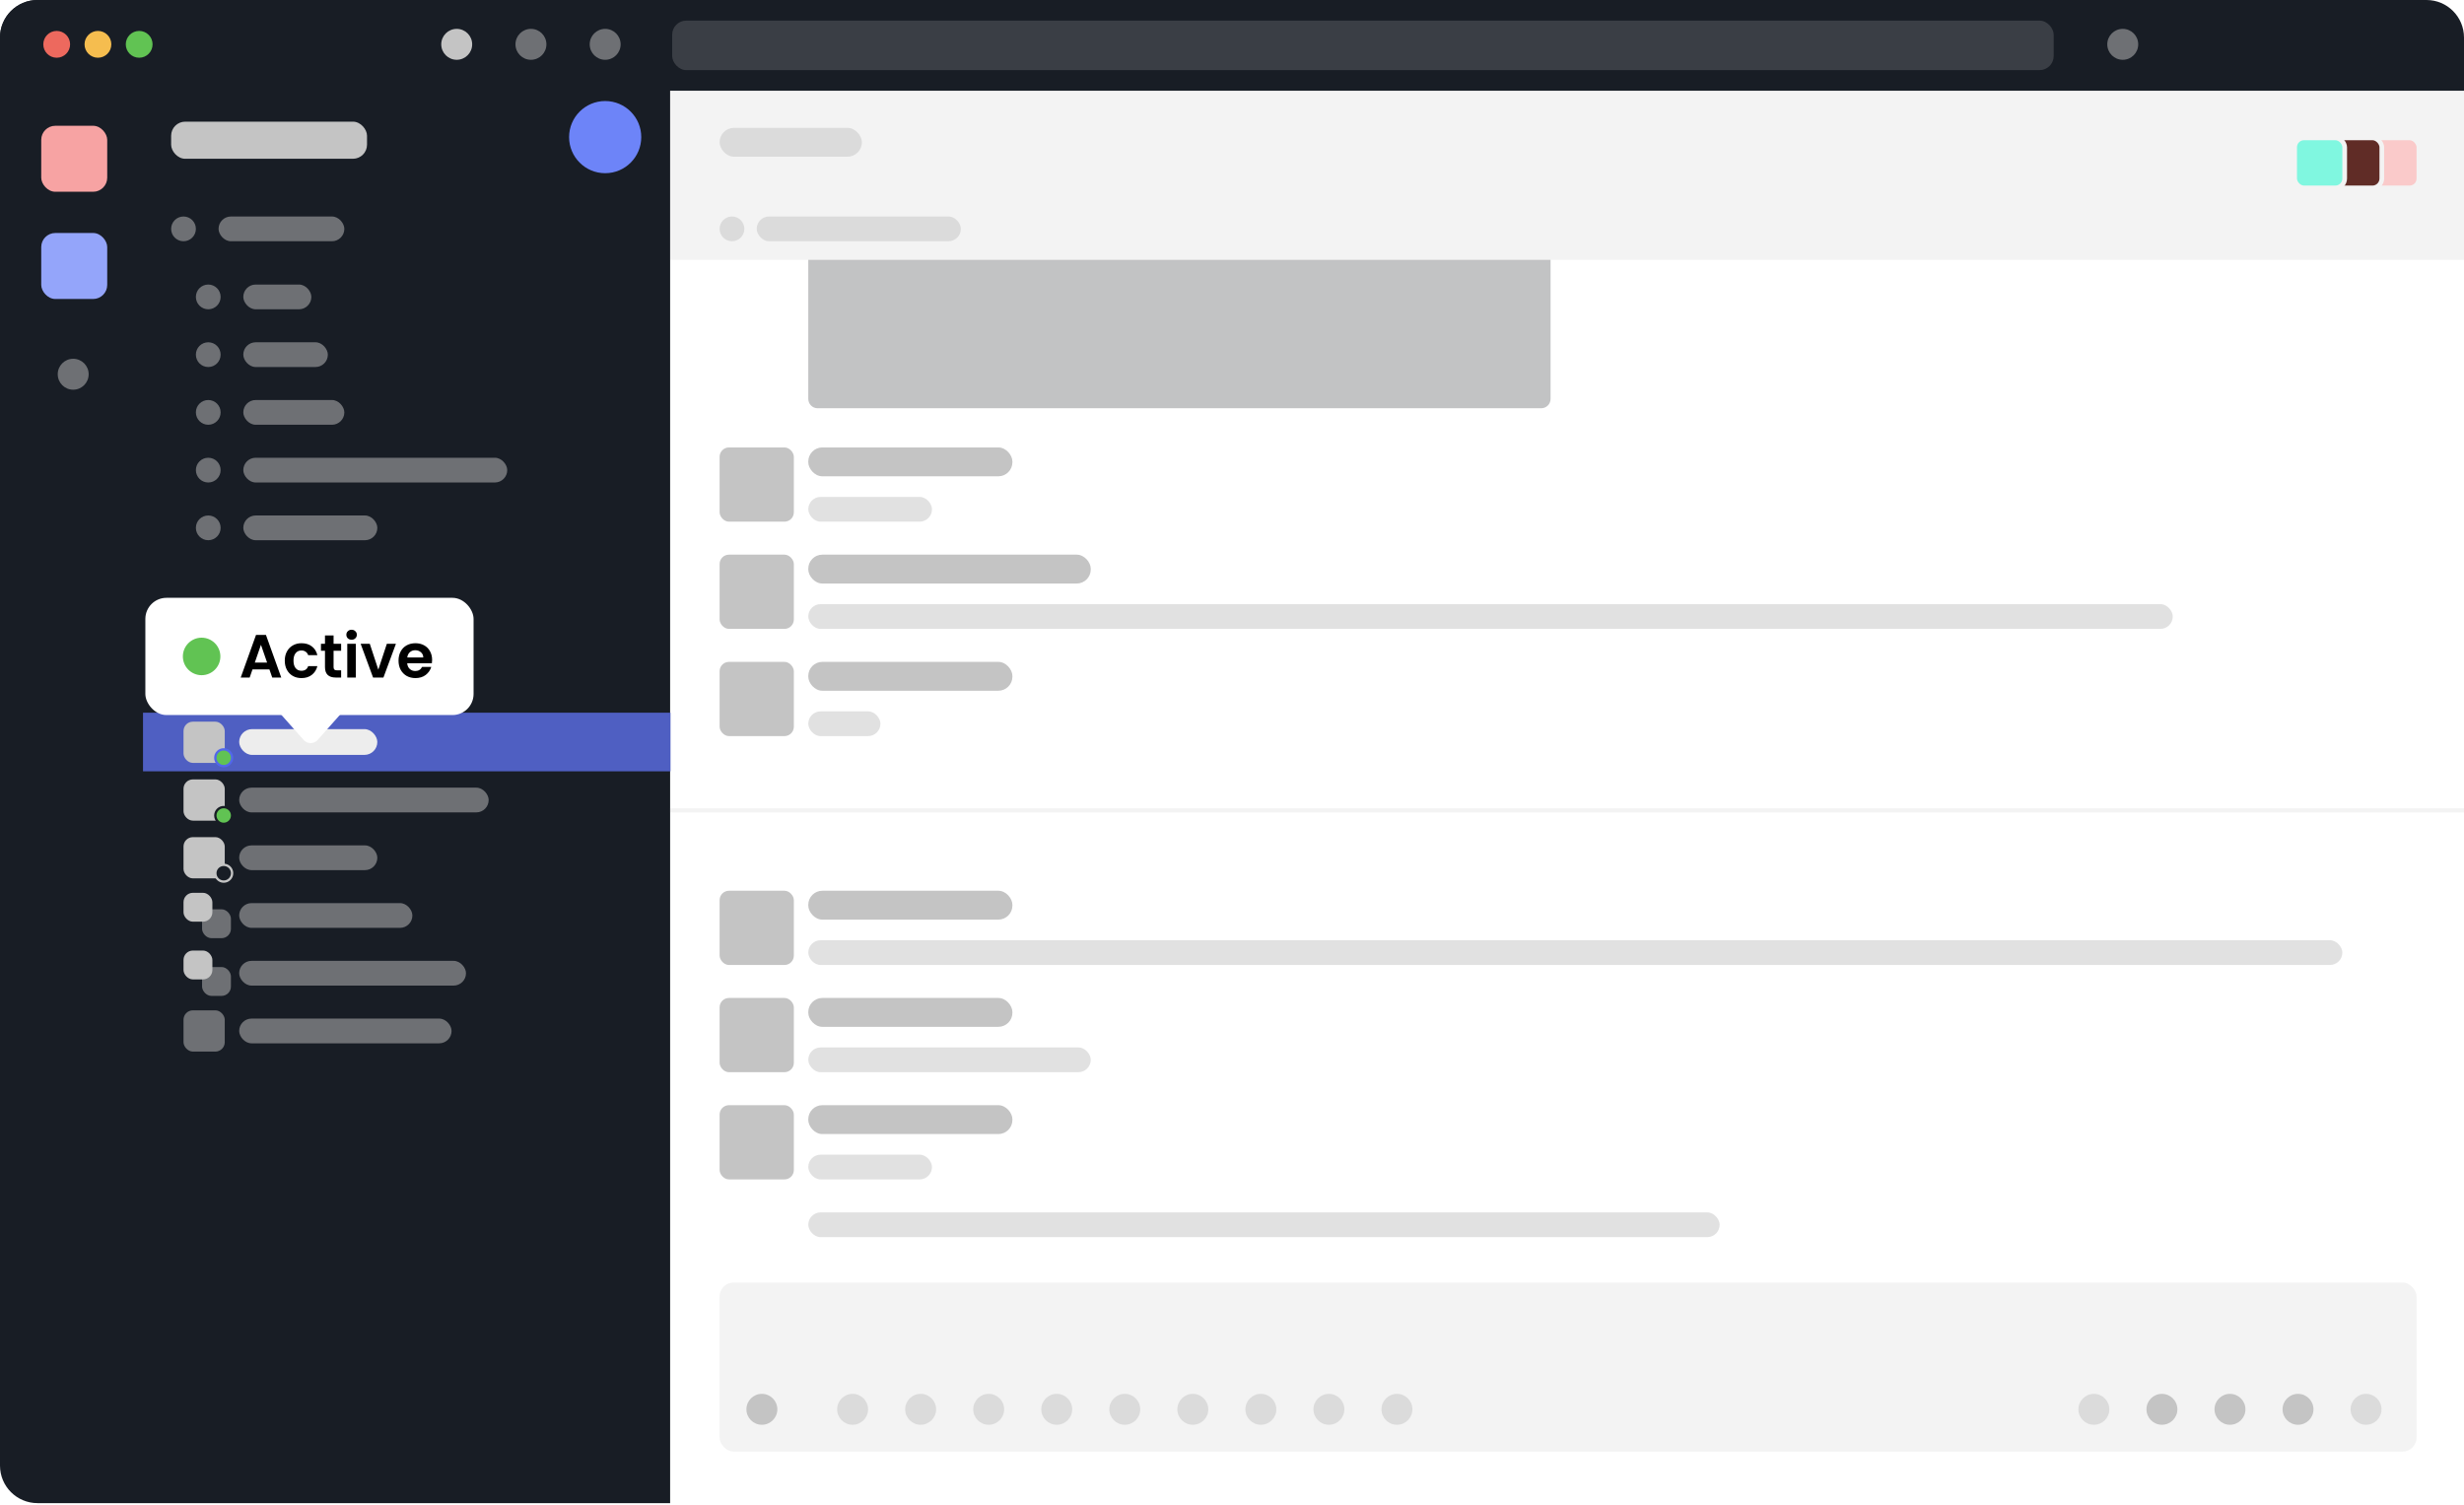
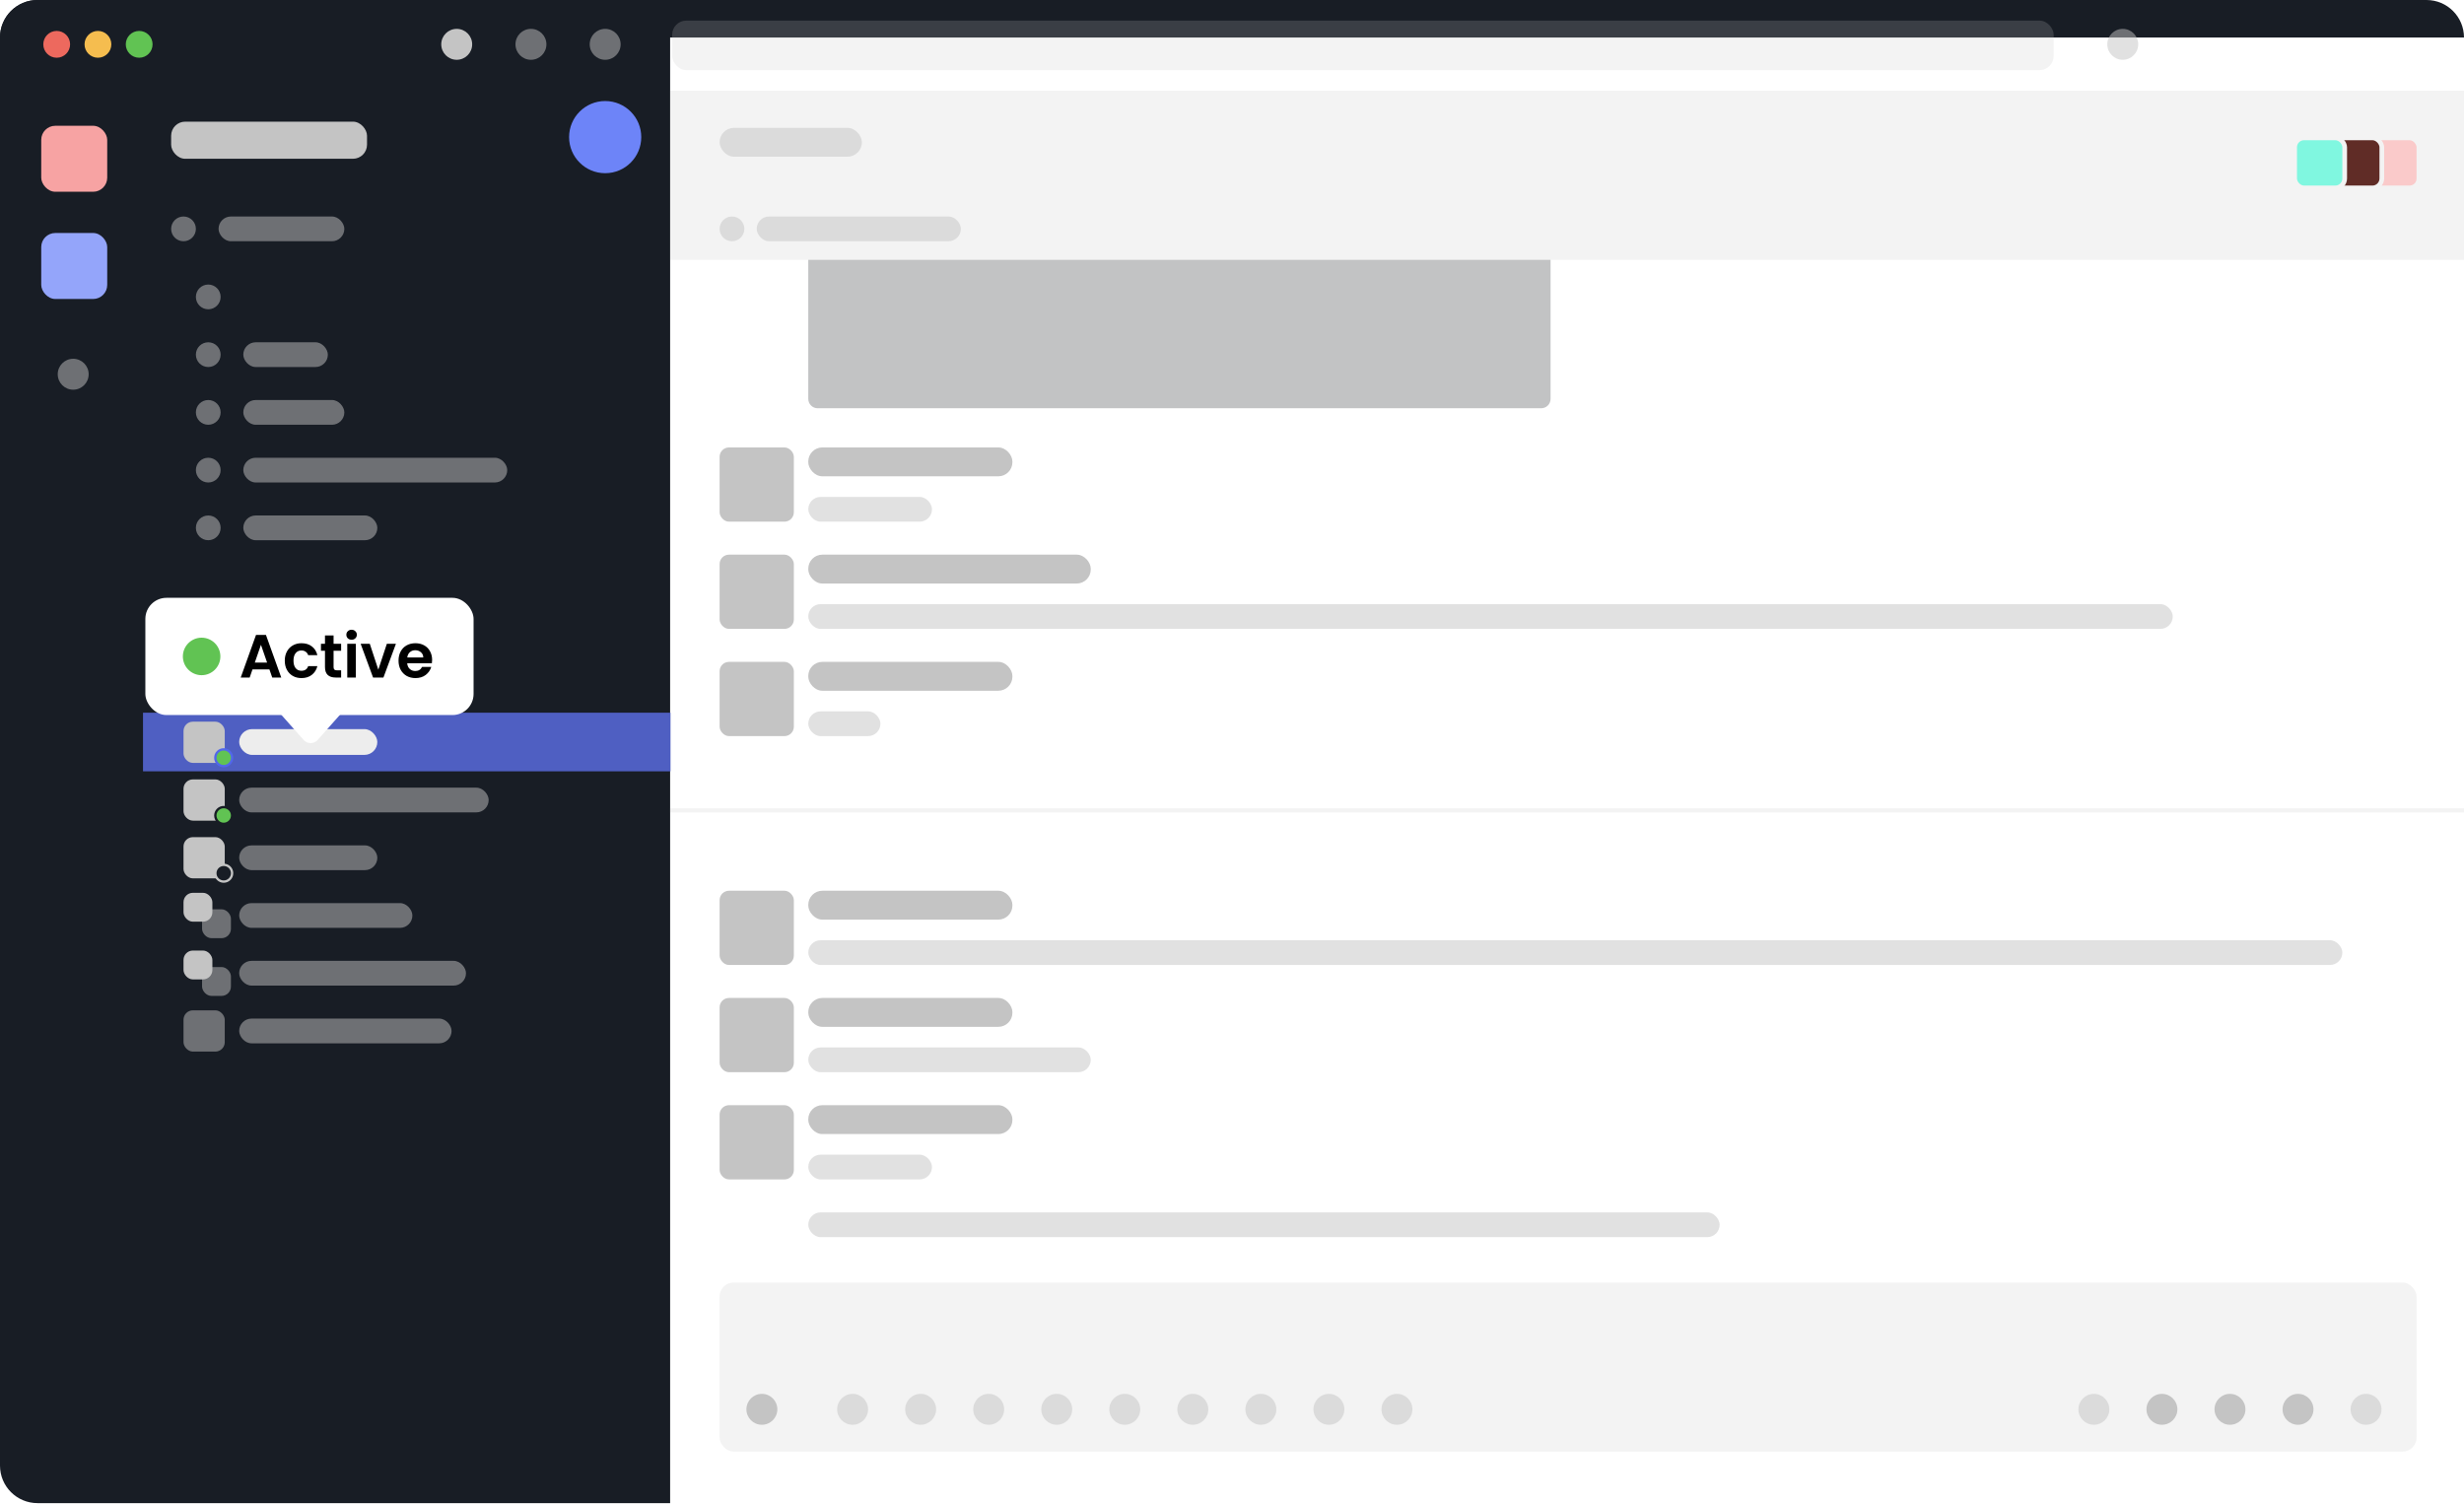
<svg xmlns="http://www.w3.org/2000/svg" xmlns:ns1="http://sodipodi.sourceforge.net/DTD/sodipodi-0.dtd" xmlns:ns2="http://www.inkscape.org/namespaces/inkscape" xmlns:xlink="http://www.w3.org/1999/xlink" width="1051" height="642" viewBox="0 0 1051 642" fill="none" version="1.1" id="svg217" ns1:docname="slack-active-status.svg" ns2:version="1.1 (c68e22c387, 2021-05-23)">
  <ns1:namedview id="namedview219" pagecolor="#ffffff" bordercolor="#666666" borderopacity="1.0" ns2:pageshadow="2" ns2:pageopacity="0.0" ns2:pagecheckerboard="0" showgrid="false" ns2:zoom="1.3598131" ns2:cx="145.97595" ns2:cy="290.8488" ns2:window-width="1280" ns2:window-height="1377" ns2:window-x="1280" ns2:window-y="32" ns2:window-maximized="0" ns2:current-layer="svg217" />
  <rect width="1051" height="641.154" rx="16" fill="white" id="rect2" />
  <path d="M0 16C0 7.163 7.163 0 16 0H285.837V641.154H16C7.163 641.154 0 633.991 0 625.154V16Z" fill="#181D25" id="path4" />
-   <path d="M0 16C0 7.163 7.163 0 16 0H1035C1043.84 0 1051 7.163 1051 16V38.698H0V16Z" fill="#181D25" id="path6" />
+   <path d="M0 16C0 7.163 7.163 0 16 0H1035C1043.84 0 1051 7.163 1051 16H0V16Z" fill="#181D25" id="path6" />
  <circle cx="24.186" cy="18.909" r="5.717" fill="#ED695E" id="circle8" />
  <circle cx="41.776" cy="18.909" r="5.717" fill="#F5BD4F" id="circle10" />
  <circle cx="31.222" cy="159.629" r="6.596" fill="#C4C4C4" fill-opacity="0.5" id="circle12" />
  <circle cx="194.809" cy="18.909" r="6.596" fill="#C4C4C4" id="circle14" />
  <circle cx="226.47" cy="18.909" r="6.596" fill="#C4C4C4" fill-opacity="0.5" id="circle16" />
  <circle cx="258.132" cy="18.909" r="6.596" fill="#C4C4C4" fill-opacity="0.5" id="circle18" />
  <circle cx="905.443" cy="18.909" r="6.596" fill="#C4C4C4" fill-opacity="0.5" id="circle20" />
  <circle cx="258.132" cy="58.486" r="15.391" fill="#5267EA" id="circle22" style="fill:url(#linearGradient2026);fill-opacity:1.0" />
  <circle cx="59.366" cy="18.909" r="5.717" fill="#61C353" id="circle24" />
  <circle cx="312.222" cy="97.624" r="5.277" fill="#C4C4C4" fill-opacity="0.5" id="circle26" />
  <rect x="17.59" y="53.649" width="28.144" height="28.144" rx="6" fill="#E29EB2" id="rect28" style="fill:url(#linearGradient2038);fill-opacity:1" />
  <rect x="286.716" y="8.795" width="589.264" height="21.108" rx="6" fill="#C4C4C4" fill-opacity="0.2" id="rect30" />
  <rect x="72.998" y="51.891" width="83.552" height="15.831" rx="6" fill="#C4C4C4" id="rect32" />
  <rect x="322.775" y="92.347" width="87.07" height="10.554" rx="5.277" fill="#C4C4C4" fill-opacity="0.5" id="rect34" />
  <rect x="306.945" y="54.529" width="60.685" height="12.313" rx="6.156" fill="#C4C4C4" fill-opacity="0.5" id="rect36" />
  <rect x="17.59" y="99.383" width="28.144" height="28.144" rx="6" fill="#F6C765" id="rect38" style="fill:url(#linearGradient1898);fill-opacity:1.0" />
  <circle cx="88.83" cy="126.648" r="5.277" fill="#C4C4C4" fill-opacity="0.5" id="circle40" />
  <circle cx="88.83" cy="151.274" r="5.277" fill="#C4C4C4" fill-opacity="0.5" id="circle42" />
  <circle cx="88.83" cy="175.9" r="5.277" fill="#C4C4C4" fill-opacity="0.5" id="circle44" />
  <circle cx="88.83" cy="200.526" r="5.277" fill="#C4C4C4" fill-opacity="0.5" id="circle46" />
  <circle cx="88.83" cy="225.152" r="5.277" fill="#C4C4C4" fill-opacity="0.5" id="circle48" />
  <circle cx="78.275" cy="97.624" r="5.277" fill="#C4C4C4" fill-opacity="0.5" id="circle50" />
  <circle cx="78.275" cy="263.849" r="5.277" fill="#C4C4C4" fill-opacity="0.5" id="circle52" />
-   <rect x="103.781" y="121.371" width="29.023" height="10.554" rx="5.277" fill="#C4C4C4" fill-opacity="0.5" id="rect54" />
  <rect x="103.781" y="145.997" width="36.059" height="10.554" rx="5.277" fill="#C4C4C4" fill-opacity="0.5" id="rect56" />
  <rect x="103.781" y="170.623" width="43.095" height="10.554" rx="5.277" fill="#C4C4C4" fill-opacity="0.5" id="rect58" />
  <rect x="103.781" y="195.249" width="112.576" height="10.554" rx="5.277" fill="#C4C4C4" fill-opacity="0.5" id="rect60" />
  <rect x="103.781" y="219.875" width="57.167" height="10.554" rx="5.277" fill="#C4C4C4" fill-opacity="0.5" id="rect62" />
  <rect x="93.227" y="92.347" width="53.649" height="10.554" rx="5.277" fill="#C4C4C4" fill-opacity="0.5" id="rect64" />
  <rect x="93.227" y="258.572" width="94.986" height="10.554" rx="5.277" fill="#C4C4C4" fill-opacity="0.5" id="rect66" />
  <rect x="61" y="304" width="225" height="25" fill="#5267EA" id="rect68" style="fill:url(#linearGradient2032);fill-opacity:1" />
  <rect x="78.275" y="283.198" width="17.59" height="17.59" rx="4" fill="#C4C4C4" id="rect70" />
  <rect x="78.275" y="307.824" width="17.59" height="17.59" rx="4" fill="#C4C4C4" id="rect72" />
  <rect x="78.275" y="332.45" width="17.59" height="17.59" rx="4" fill="#C4C4C4" id="rect74" />
  <rect x="78.275" y="357.076" width="17.59" height="17.59" rx="4" fill="#C4C4C4" id="rect76" />
  <rect x="78.275" y="430.954" width="17.59" height="17.59" rx="4" fill="#C4C4C4" fill-opacity="0.5" id="rect78" />
  <rect x="78.275" y="380.823" width="12.313" height="12.313" rx="4" fill="#C4C4C4" id="rect80" />
  <rect x="78.275" y="405.449" width="12.313" height="12.313" rx="4" fill="#C4C4C4" id="rect82" />
  <rect x="86.19" y="387.858" width="12.313" height="12.313" rx="4" fill="#C4C4C4" fill-opacity="0.5" id="rect84" />
  <rect x="86.19" y="412.484" width="12.313" height="12.313" rx="4" fill="#C4C4C4" fill-opacity="0.5" id="rect86" />
  <circle cx="95.425" cy="323.215" r="3.578" fill="#61C353" stroke="#5267EA" id="circle88" />
  <circle cx="95.425" cy="347.841" r="3.578" fill="#61C353" stroke="#181D25" id="circle90" />
  <circle cx="95.425" cy="372.467" r="3.578" fill="#181D25" stroke="#C4C4C4" id="circle92" />
  <rect x="102.021" y="287.596" width="51.89" height="10.554" rx="5.277" fill="#C4C4C4" fill-opacity="0.5" id="rect94" />
  <rect x="102.021" y="311" width="58.926" height="11" rx="5.5" fill="#EDEDED" id="rect96" />
  <rect x="102.021" y="335.968" width="106.419" height="10.554" rx="5.277" fill="#C4C4C4" fill-opacity="0.5" id="rect98" />
  <rect x="102.021" y="360.594" width="58.926" height="10.554" rx="5.277" fill="#C4C4C4" fill-opacity="0.5" id="rect100" />
  <rect x="102.021" y="385.22" width="73.878" height="10.554" rx="5.277" fill="#C4C4C4" fill-opacity="0.5" id="rect102" />
  <rect x="102.021" y="409.846" width="96.745" height="10.554" rx="5.277" fill="#C4C4C4" fill-opacity="0.5" id="rect104" />
  <rect x="102.021" y="434.472" width="90.588" height="10.554" rx="5.277" fill="#C4C4C4" fill-opacity="0.5" id="rect106" />
  <rect x="306.945" y="190.851" width="31.662" height="31.662" rx="4" fill="#C4C4C4" id="rect108" />
  <rect x="306.945" y="236.585" width="31.662" height="31.662" rx="4" fill="#C4C4C4" id="rect110" />
  <rect x="306.945" y="282.319" width="31.662" height="31.662" rx="4" fill="#C4C4C4" id="rect112" />
  <rect x="306.945" y="379.943" width="31.662" height="31.662" rx="4" fill="#C4C4C4" id="rect114" />
  <rect x="306.945" y="425.677" width="31.662" height="31.662" rx="4" fill="#C4C4C4" id="rect116" />
  <rect x="306.945" y="471.411" width="31.662" height="31.662" rx="4" fill="#C4C4C4" id="rect118" />
  <rect x="344.764" y="190.851" width="87.07" height="12.313" rx="6" fill="#C4C4C4" id="rect120" />
  <rect x="344.764" y="236.585" width="120.491" height="12.313" rx="6" fill="#C4C4C4" id="rect122" />
  <rect x="344.764" y="282.319" width="87.07" height="12.313" rx="6" fill="#C4C4C4" id="rect124" />
  <rect x="344.764" y="379.943" width="87.07" height="12.313" rx="6" fill="#C4C4C4" id="rect126" />
  <rect x="344.764" y="425.677" width="87.07" height="12.313" rx="6" fill="#C4C4C4" id="rect128" />
  <rect x="344.764" y="471.411" width="87.07" height="12.313" rx="6" fill="#C4C4C4" id="rect130" />
  <rect x="344.764" y="211.959" width="52.77" height="10.554" rx="5.277" fill="#C4C4C4" fill-opacity="0.5" id="rect132" />
  <rect x="344.764" y="257.693" width="582.01" height="10.554" rx="5.277" fill="#C4C4C4" fill-opacity="0.5" id="rect134" />
  <rect x="344.764" y="303.427" width="30.782" height="10.554" rx="5.277" fill="#C4C4C4" fill-opacity="0.5" id="rect136" />
  <rect x="344.764" y="401.051" width="654.346" height="10.554" rx="5.277" fill="#C4C4C4" fill-opacity="0.5" id="rect138" />
  <rect x="344.764" y="446.785" width="120.491" height="10.554" rx="5.277" fill="#C4C4C4" fill-opacity="0.5" id="rect140" />
  <rect x="344.764" y="492.519" width="52.77" height="10.554" rx="5.277" fill="#C4C4C4" fill-opacity="0.5" id="rect142" />
  <rect x="344.764" y="517.145" width="388.738" height="10.554" rx="5.277" fill="#C4C4C4" fill-opacity="0.5" id="rect144" />
  <rect x="306.945" y="547.048" width="723.826" height="72.119" rx="6" fill="#C4C4C4" fill-opacity="0.2" id="rect146" />
  <rect x="285.837" y="38.698" width="765.163" height="72.119" fill="#C4C4C4" fill-opacity="0.2" id="rect148" />
  <rect x="285.837" y="344.763" width="765.163" height="1.759" fill="#C4C4C4" fill-opacity="0.2" id="rect150" />
  <circle cx="324.974" cy="601.137" r="6.596" fill="#C4C4C4" id="circle152" />
  <circle cx="363.672" cy="601.137" r="6.596" fill="#C4C4C4" fill-opacity="0.5" id="circle154" />
  <circle cx="392.696" cy="601.137" r="6.596" fill="#C4C4C4" fill-opacity="0.5" id="circle156" />
  <circle cx="421.719" cy="601.137" r="6.596" fill="#C4C4C4" fill-opacity="0.5" id="circle158" />
  <circle cx="450.743" cy="601.137" r="6.596" fill="#C4C4C4" fill-opacity="0.5" id="circle160" />
  <circle cx="479.766" cy="601.137" r="6.596" fill="#C4C4C4" fill-opacity="0.5" id="circle162" />
  <circle cx="508.79" cy="601.137" r="6.596" fill="#C4C4C4" fill-opacity="0.5" id="circle164" />
  <circle cx="537.813" cy="601.137" r="6.596" fill="#C4C4C4" fill-opacity="0.5" id="circle166" />
  <circle cx="566.836" cy="601.137" r="6.596" fill="#C4C4C4" fill-opacity="0.5" id="circle168" />
  <circle cx="595.86" cy="601.137" r="6.596" fill="#C4C4C4" fill-opacity="0.5" id="circle170" />
  <circle cx="893.13" cy="601.137" r="6.596" fill="#C4C4C4" fill-opacity="0.5" id="circle172" />
  <circle cx="922.153" cy="601.137" r="6.596" fill="#C4C4C4" id="circle174" />
  <circle cx="951.177" cy="601.137" r="6.596" fill="#C4C4C4" id="circle176" />
  <circle cx="980.2" cy="601.137" r="6.596" fill="#C4C4C4" id="circle178" />
  <circle cx="1009.22" cy="601.137" r="6.596" fill="#C4C4C4" fill-opacity="0.5" id="circle180" />
  <path d="M344.764 110.817H661.383V170.141C661.383 172.35 659.592 174.141 657.383 174.141H348.764C346.555 174.141 344.764 172.35 344.764 170.141V110.817Z" fill="#C2C3C4" id="path182" />
  <rect x="1010.42" y="58.806" width="21.349" height="21.349" rx="4" fill="#F6C765" stroke="#F3F3F3" stroke-width="2" id="rect184" style="fill:url(#linearGradient1892);fill-opacity:1" />
  <rect x="994.591" y="58.806" width="21.349" height="21.349" rx="4" fill="#E29EB2" stroke="#F3F3F3" stroke-width="2" id="rect186" style="fill:url(#linearGradient1886);fill-opacity:1" />
  <rect x="978.76" y="58.806" width="21.349" height="21.349" rx="4" fill="#181D25" stroke="#F3F3F3" stroke-width="2" id="rect188" style="fill:url(#linearGradient1880);fill-opacity:1" />
  <g filter="url(#filter0_d)" id="g198">
    <path d="M127.493 305.624C125.901 307.419 123.099 307.419 121.507 305.624L111.78 294.654C109.492 292.073 111.324 288 114.773 288L134.227 288C137.676 288 139.508 292.073 137.22 294.654L127.493 305.624Z" fill="white" id="path190" />
    <rect x="54" y="245" width="140" height="50" rx="9" fill="white" id="rect192" />
    <circle cx="78" cy="270" r="8" fill="#61C353" id="circle194" />
    <path d="M106.922 275.542H99.694L98.498 279H94.676L101.202 260.826H105.44L111.966 279H108.118L106.922 275.542ZM105.934 272.63L103.308 265.038L100.682 272.63H105.934ZM113.469 271.798C113.469 270.307 113.773 269.007 114.379 267.898C114.986 266.771 115.827 265.905 116.901 265.298C117.976 264.674 119.207 264.362 120.593 264.362C122.379 264.362 123.852 264.813 125.013 265.714C126.192 266.598 126.981 267.846 127.379 269.458H123.453C123.245 268.834 122.89 268.349 122.387 268.002C121.902 267.638 121.295 267.456 120.567 267.456C119.527 267.456 118.704 267.837 118.097 268.6C117.491 269.345 117.187 270.411 117.187 271.798C117.187 273.167 117.491 274.233 118.097 274.996C118.704 275.741 119.527 276.114 120.567 276.114C122.041 276.114 123.003 275.455 123.453 274.138H127.379C126.981 275.698 126.192 276.937 125.013 277.856C123.835 278.775 122.361 279.234 120.593 279.234C119.207 279.234 117.976 278.931 116.901 278.324C115.827 277.7 114.986 276.833 114.379 275.724C113.773 274.597 113.469 273.289 113.469 271.798ZM134.284 267.586V274.554C134.284 275.039 134.397 275.395 134.622 275.62C134.865 275.828 135.263 275.932 135.818 275.932H137.508V279H135.22C132.152 279 130.618 277.509 130.618 274.528V267.586H128.902V264.596H130.618V261.034H134.284V264.596H137.508V267.586H134.284ZM141.972 262.88C141.331 262.88 140.793 262.681 140.36 262.282C139.944 261.866 139.736 261.355 139.736 260.748C139.736 260.141 139.944 259.639 140.36 259.24C140.793 258.824 141.331 258.616 141.972 258.616C142.613 258.616 143.142 258.824 143.558 259.24C143.991 259.639 144.208 260.141 144.208 260.748C144.208 261.355 143.991 261.866 143.558 262.282C143.142 262.681 142.613 262.88 141.972 262.88ZM143.766 264.596V279H140.126V264.596H143.766ZM153.368 275.646L157.008 264.596H160.882L155.552 279H151.132L145.828 264.596H149.728L153.368 275.646ZM176.317 271.486C176.317 272.006 176.282 272.474 176.213 272.89H165.683C165.769 273.93 166.133 274.745 166.775 275.334C167.416 275.923 168.205 276.218 169.141 276.218C170.493 276.218 171.455 275.637 172.027 274.476H175.953C175.537 275.863 174.739 277.007 173.561 277.908C172.382 278.792 170.935 279.234 169.219 279.234C167.832 279.234 166.584 278.931 165.475 278.324C164.383 277.7 163.525 276.825 162.901 275.698C162.294 274.571 161.991 273.271 161.991 271.798C161.991 270.307 162.294 268.999 162.901 267.872C163.507 266.745 164.357 265.879 165.449 265.272C166.541 264.665 167.797 264.362 169.219 264.362C170.588 264.362 171.81 264.657 172.885 265.246C173.977 265.835 174.817 266.676 175.407 267.768C176.013 268.843 176.317 270.082 176.317 271.486ZM172.547 270.446C172.529 269.51 172.191 268.765 171.533 268.21C170.874 267.638 170.068 267.352 169.115 267.352C168.213 267.352 167.451 267.629 166.827 268.184C166.22 268.721 165.847 269.475 165.709 270.446H172.547Z" fill="black" id="path196" />
  </g>
  <defs id="defs215">
    <linearGradient id="linearGradient2036" ns2:swatch="solid">
      <stop style="stop-color:#f7a3a3;stop-opacity:1;" offset="0" id="stop2034" />
    </linearGradient>
    <linearGradient id="linearGradient2030" ns2:swatch="solid">
      <stop style="stop-color:#4f5fc2;stop-opacity:1;" offset="0" id="stop2028" />
    </linearGradient>
    <linearGradient id="linearGradient2024" ns2:swatch="solid">
      <stop style="stop-color:#6d84f8;stop-opacity:1;" offset="0" id="stop2022" />
    </linearGradient>
    <linearGradient id="linearGradient1896" ns2:swatch="solid">
      <stop style="stop-color:#94a5fa;stop-opacity:1;" offset="0" id="stop1894" />
    </linearGradient>
    <linearGradient id="linearGradient1890" ns2:swatch="solid">
      <stop style="stop-color:#facaca;stop-opacity:1;" offset="0" id="stop1888" />
    </linearGradient>
    <linearGradient id="linearGradient1884" ns2:swatch="solid">
      <stop style="stop-color:#602c26;stop-opacity:1;" offset="0" id="stop1882" />
    </linearGradient>
    <linearGradient id="linearGradient1878" ns2:swatch="solid">
      <stop style="stop-color:#80f7e0;stop-opacity:1;" offset="0" id="stop1876" />
    </linearGradient>
    <filter id="filter0_d" x="32" y="225" width="200" height="121.971" filterUnits="userSpaceOnUse" color-interpolation-filters="sRGB">
      <feFlood flood-opacity="0" result="BackgroundImageFix" id="feFlood200" />
      <feColorMatrix in="SourceAlpha" type="matrix" values="0 0 0 0 0 0 0 0 0 0 0 0 0 0 0 0 0 0 127 0" id="feColorMatrix202" />
      <feOffset dx="8" dy="10" id="feOffset204" />
      <feGaussianBlur stdDeviation="15" id="feGaussianBlur206" />
      <feColorMatrix type="matrix" values="0 0 0 0 0 0 0 0 0 0 0 0 0 0 0 0 0 0 0.25 0" id="feColorMatrix208" />
      <feBlend mode="normal" in2="BackgroundImageFix" result="effect1_dropShadow" id="feBlend210" />
      <feBlend mode="normal" in="SourceGraphic" in2="effect1_dropShadow" result="shape" id="feBlend212" />
    </filter>
    <linearGradient ns2:collect="always" xlink:href="#linearGradient1878" id="linearGradient1880" x1="977.76" y1="69.48" x2="1001.109" y2="69.48" gradientUnits="userSpaceOnUse" />
    <linearGradient ns2:collect="always" xlink:href="#linearGradient1884" id="linearGradient1886" x1="993.591" y1="69.48" x2="1016.94" y2="69.48" gradientUnits="userSpaceOnUse" />
    <linearGradient ns2:collect="always" xlink:href="#linearGradient1890" id="linearGradient1892" x1="1009.42" y1="69.48" x2="1032.769" y2="69.48" gradientUnits="userSpaceOnUse" />
    <linearGradient ns2:collect="always" xlink:href="#linearGradient1896" id="linearGradient1898" x1="17.59" y1="113.455" x2="45.734" y2="113.455" gradientUnits="userSpaceOnUse" />
    <linearGradient ns2:collect="always" xlink:href="#linearGradient2024" id="linearGradient2026" x1="242.741" y1="58.486" x2="273.523" y2="58.486" gradientUnits="userSpaceOnUse" />
    <linearGradient ns2:collect="always" xlink:href="#linearGradient2030" id="linearGradient2032" x1="61" y1="316.5" x2="286" y2="316.5" gradientUnits="userSpaceOnUse" />
    <linearGradient ns2:collect="always" xlink:href="#linearGradient2036" id="linearGradient2038" x1="17.59" y1="67.721" x2="45.734" y2="67.721" gradientUnits="userSpaceOnUse" />
  </defs>
</svg>